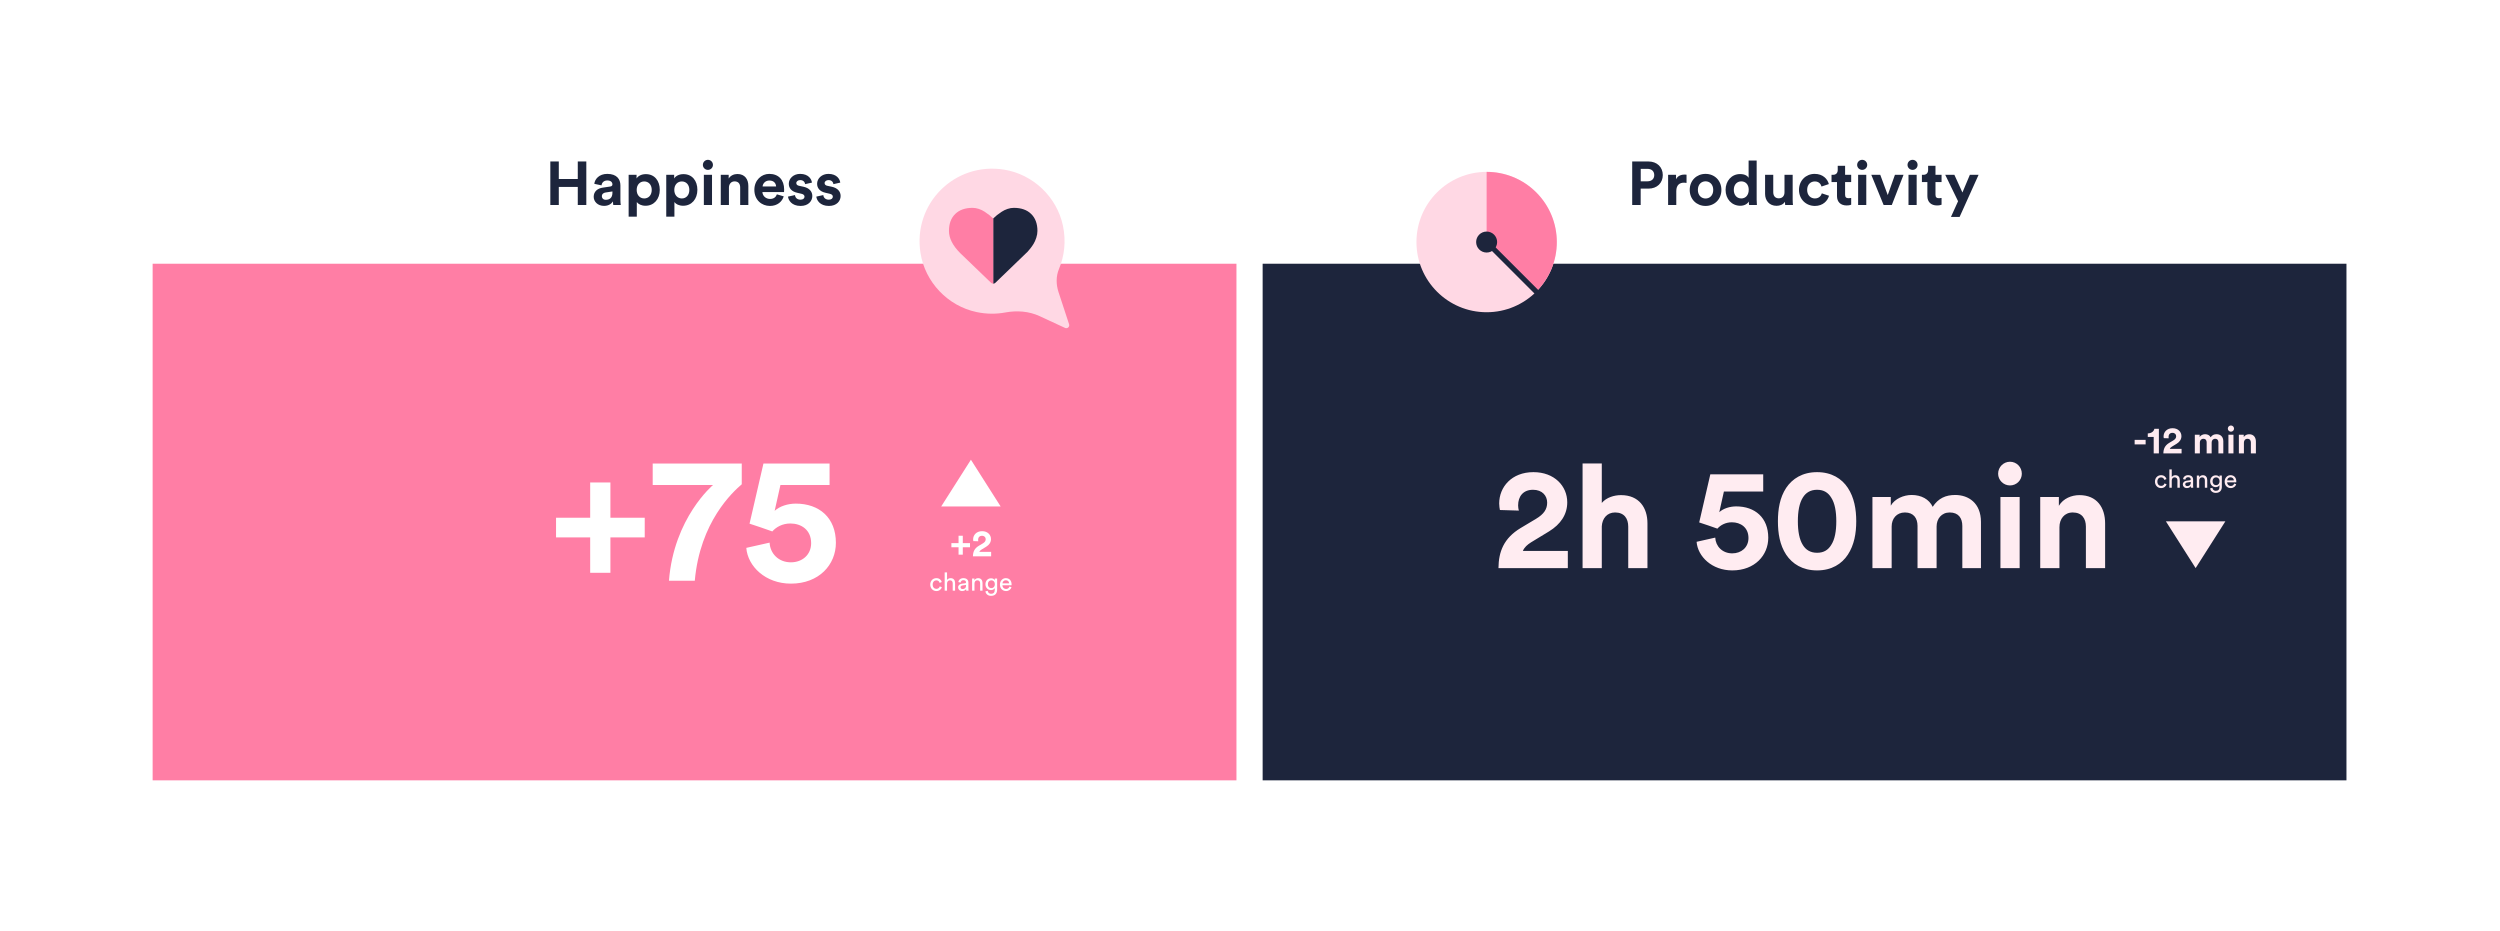
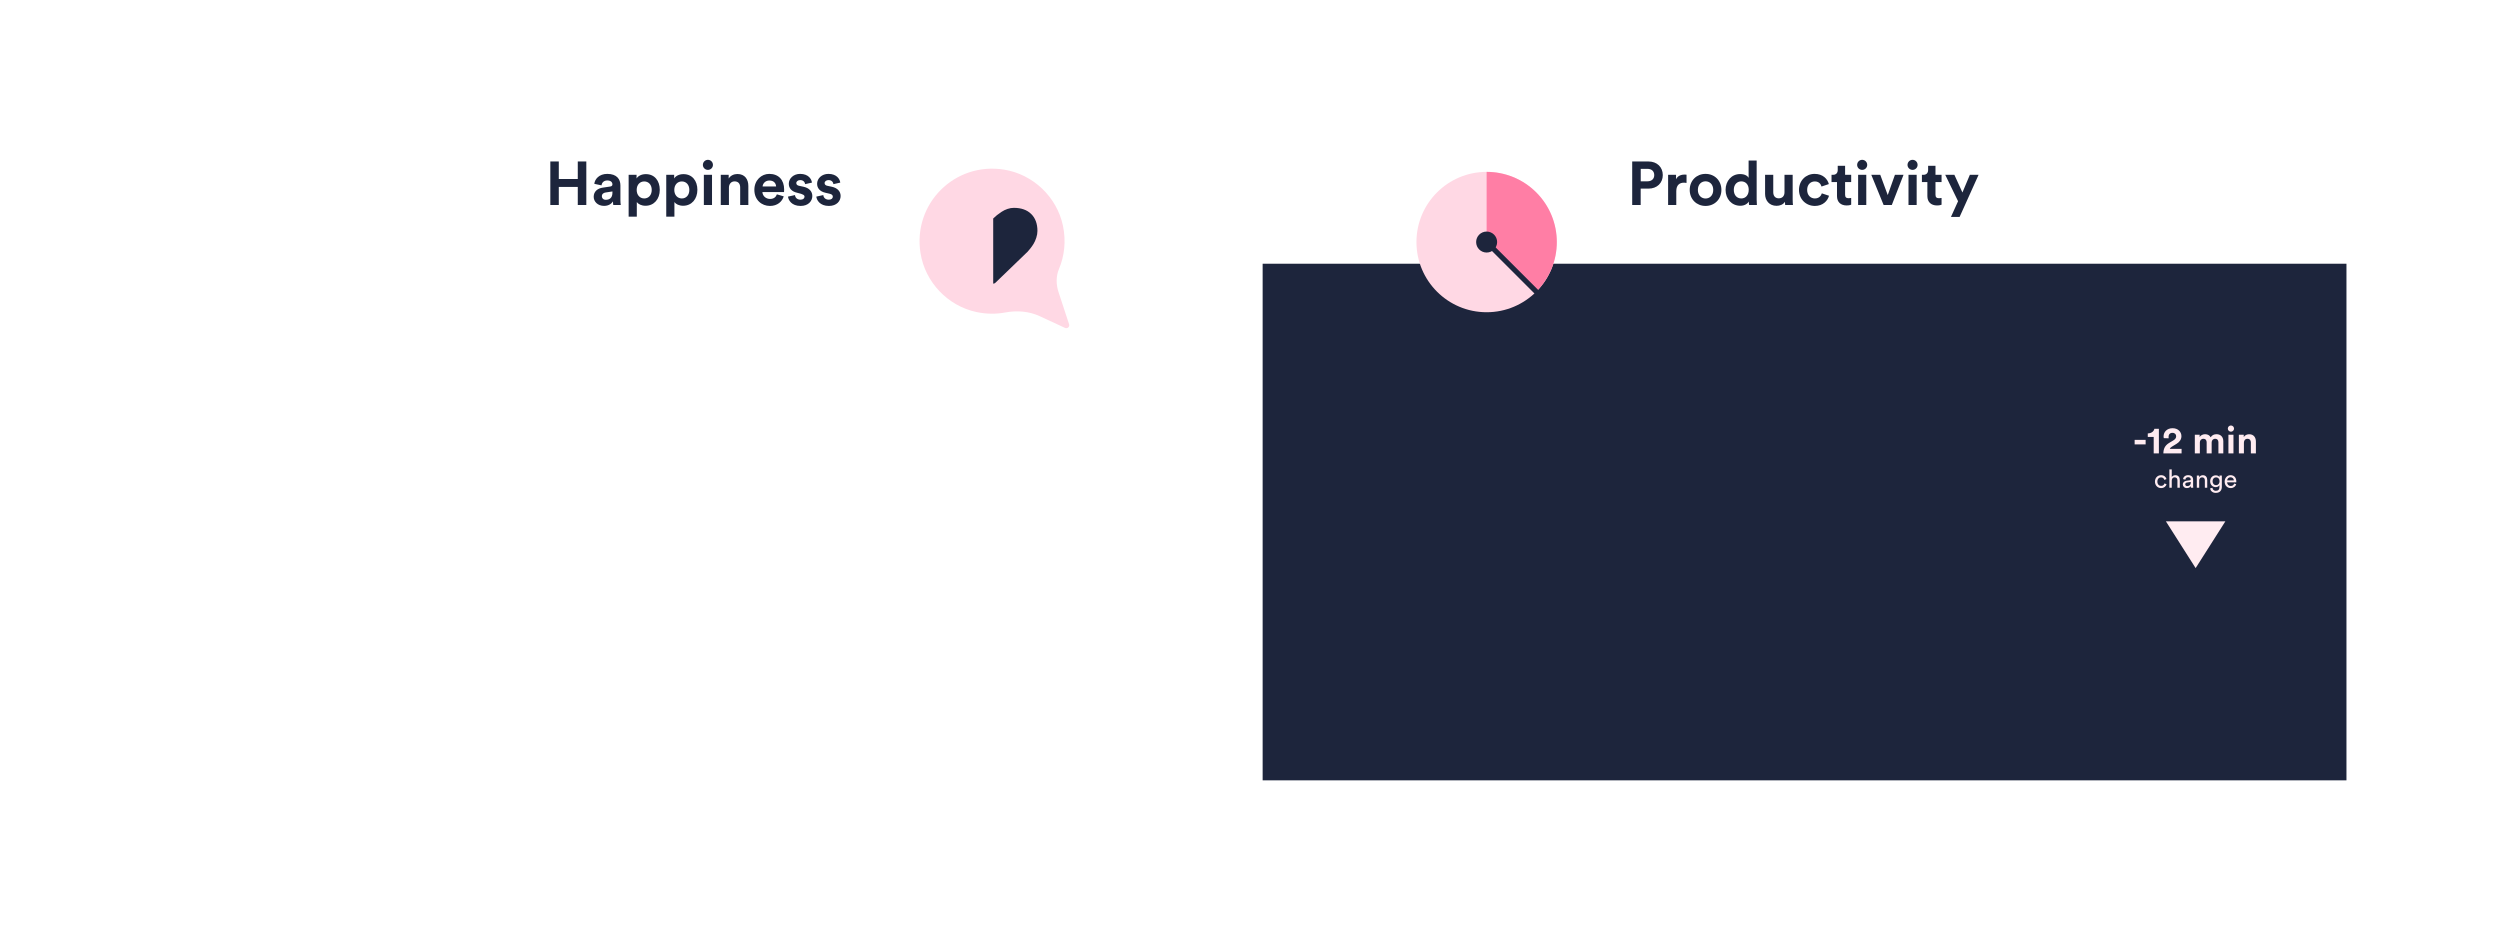
<svg xmlns="http://www.w3.org/2000/svg" width="2768" height="1031" viewBox="0 0 2768 1031" fill="none">
  <rect width="2768" height="1031" fill="white" />
-   <path d="M649.169 227V178.788H639.716V198.168H618.705V178.788H609.321V227H618.705V207.008H639.716V227H649.169ZM657.335 217.888C657.335 223.124 661.687 227.952 668.827 227.952C673.791 227.952 676.987 225.64 678.687 222.988C678.687 224.28 678.823 226.116 679.027 227H687.323C687.119 225.844 686.915 223.464 686.915 221.696V205.24C686.915 198.508 682.971 192.524 672.363 192.524C663.387 192.524 658.559 198.304 658.015 203.54L666.039 205.24C666.311 202.316 668.487 199.8 672.431 199.8C676.239 199.8 678.075 201.772 678.075 204.152C678.075 205.308 677.463 206.26 675.559 206.532L667.331 207.756C661.755 208.572 657.335 211.904 657.335 217.888ZM670.731 221.22C667.807 221.22 666.379 219.316 666.379 217.344C666.379 214.76 668.215 213.468 670.527 213.128L678.075 211.972V213.468C678.075 219.384 674.539 221.22 670.731 221.22ZM705.075 239.92V223.736C706.707 225.98 710.107 227.816 714.731 227.816C724.183 227.816 730.507 220.336 730.507 210.204C730.507 200.276 724.863 192.796 715.071 192.796C710.039 192.796 706.299 195.04 704.803 197.624V193.544H696.031V239.92H705.075ZM721.599 210.272C721.599 216.256 717.927 219.724 713.303 219.724C708.679 219.724 704.939 216.188 704.939 210.272C704.939 204.356 708.679 200.888 713.303 200.888C717.927 200.888 721.599 204.356 721.599 210.272ZM746.712 239.92V223.736C748.344 225.98 751.744 227.816 756.368 227.816C765.82 227.816 772.144 220.336 772.144 210.204C772.144 200.276 766.5 192.796 756.708 192.796C751.676 192.796 747.936 195.04 746.44 197.624V193.544H737.668V239.92H746.712ZM763.236 210.272C763.236 216.256 759.564 219.724 754.94 219.724C750.316 219.724 746.576 216.188 746.576 210.272C746.576 204.356 750.316 200.888 754.94 200.888C759.564 200.888 763.236 204.356 763.236 210.272ZM788.349 227V193.544H779.305V227H788.349ZM778.217 182.596C778.217 185.588 780.733 188.104 783.793 188.104C786.921 188.104 789.369 185.588 789.369 182.596C789.369 179.468 786.921 176.952 783.793 176.952C780.733 176.952 778.217 179.468 778.217 182.596ZM807.075 207.756C807.075 203.88 809.387 200.82 813.331 200.82C817.683 200.82 819.519 203.744 819.519 207.484V227H828.563V205.92C828.563 198.576 824.755 192.66 816.459 192.66C812.855 192.66 808.843 194.224 806.803 197.692V193.544H798.031V227H807.075V207.756ZM844.338 206.464C844.542 203.404 847.126 199.868 851.818 199.868C856.986 199.868 859.162 203.132 859.298 206.464H844.338ZM860.182 215.168C859.094 218.16 856.782 220.268 852.566 220.268C848.078 220.268 844.338 217.072 844.134 212.652H868.07C868.07 212.516 868.206 211.156 868.206 209.864C868.206 199.12 862.018 192.524 851.682 192.524C843.114 192.524 835.226 199.46 835.226 210.136C835.226 221.424 843.318 228.02 852.498 228.02C860.726 228.02 866.03 223.192 867.73 217.412L860.182 215.168ZM872.472 217.684C872.88 221.492 876.348 228.02 886.412 228.02C895.184 228.02 899.4 222.444 899.4 217.004C899.4 212.108 896.068 208.096 889.472 206.736L884.712 205.716C882.876 205.376 881.652 204.356 881.652 202.724C881.652 200.82 883.556 199.392 885.936 199.392C889.744 199.392 891.172 201.908 891.444 203.88L898.992 202.18C898.584 198.576 895.388 192.524 885.868 192.524C878.66 192.524 873.356 197.488 873.356 203.472C873.356 208.164 876.28 212.04 882.74 213.468L887.16 214.488C889.744 215.032 890.764 216.256 890.764 217.752C890.764 219.52 889.336 221.084 886.344 221.084C882.4 221.084 880.428 218.636 880.224 215.984L872.472 217.684ZM903.816 217.684C904.224 221.492 907.692 228.02 917.756 228.02C926.528 228.02 930.744 222.444 930.744 217.004C930.744 212.108 927.412 208.096 920.816 206.736L916.056 205.716C914.22 205.376 912.996 204.356 912.996 202.724C912.996 200.82 914.9 199.392 917.28 199.392C921.088 199.392 922.516 201.908 922.788 203.88L930.336 202.18C929.928 198.576 926.732 192.524 917.212 192.524C910.004 192.524 904.7 197.488 904.7 203.472C904.7 208.164 907.624 212.04 914.084 213.468L918.504 214.488C921.088 215.032 922.108 216.256 922.108 217.752C922.108 219.52 920.68 221.084 917.688 221.084C913.744 221.084 911.772 218.636 911.568 215.984L903.816 217.684Z" fill="#1D253C" />
-   <rect x="169" y="292" width="1200" height="572" fill="#FF7EA5" />
+   <path d="M649.169 227V178.788H639.716V198.168H618.705V178.788H609.321V227H618.705V207.008H639.716V227H649.169ZM657.335 217.888C657.335 223.124 661.687 227.952 668.827 227.952C673.791 227.952 676.987 225.64 678.687 222.988C678.687 224.28 678.823 226.116 679.027 227H687.323C687.119 225.844 686.915 223.464 686.915 221.696V205.24C686.915 198.508 682.971 192.524 672.363 192.524C663.387 192.524 658.559 198.304 658.015 203.54L666.039 205.24C666.311 202.316 668.487 199.8 672.431 199.8C676.239 199.8 678.075 201.772 678.075 204.152C678.075 205.308 677.463 206.26 675.559 206.532L667.331 207.756C661.755 208.572 657.335 211.904 657.335 217.888ZM670.731 221.22C667.807 221.22 666.379 219.316 666.379 217.344C666.379 214.76 668.215 213.468 670.527 213.128L678.075 211.972V213.468C678.075 219.384 674.539 221.22 670.731 221.22ZM705.075 239.92V223.736C706.707 225.98 710.107 227.816 714.731 227.816C724.183 227.816 730.507 220.336 730.507 210.204C730.507 200.276 724.863 192.796 715.071 192.796C710.039 192.796 706.299 195.04 704.803 197.624V193.544H696.031V239.92H705.075ZM721.599 210.272C721.599 216.256 717.927 219.724 713.303 219.724C708.679 219.724 704.939 216.188 704.939 210.272C704.939 204.356 708.679 200.888 713.303 200.888C717.927 200.888 721.599 204.356 721.599 210.272ZM746.712 239.92V223.736C748.344 225.98 751.744 227.816 756.368 227.816C765.82 227.816 772.144 220.336 772.144 210.204C772.144 200.276 766.5 192.796 756.708 192.796C751.676 192.796 747.936 195.04 746.44 197.624V193.544H737.668V239.92H746.712ZM763.236 210.272C763.236 216.256 759.564 219.724 754.94 219.724C750.316 219.724 746.576 216.188 746.576 210.272C746.576 204.356 750.316 200.888 754.94 200.888C759.564 200.888 763.236 204.356 763.236 210.272ZM788.349 227V193.544H779.305V227H788.349ZM778.217 182.596C778.217 185.588 780.733 188.104 783.793 188.104C786.921 188.104 789.369 185.588 789.369 182.596C789.369 179.468 786.921 176.952 783.793 176.952C780.733 176.952 778.217 179.468 778.217 182.596ZM807.075 207.756C807.075 203.88 809.387 200.82 813.331 200.82C817.683 200.82 819.519 203.744 819.519 207.484V227H828.563V205.92C828.563 198.576 824.755 192.66 816.459 192.66C812.855 192.66 808.843 194.224 806.803 197.692V193.544H798.031V227H807.075V207.756ZM844.338 206.464C844.542 203.404 847.126 199.868 851.818 199.868C856.986 199.868 859.162 203.132 859.298 206.464H844.338ZM860.182 215.168C859.094 218.16 856.782 220.268 852.566 220.268C848.078 220.268 844.338 217.072 844.134 212.652H868.07C868.07 212.516 868.206 211.156 868.206 209.864C868.206 199.12 862.018 192.524 851.682 192.524C843.114 192.524 835.226 199.46 835.226 210.136C835.226 221.424 843.318 228.02 852.498 228.02C860.726 228.02 866.03 223.192 867.73 217.412L860.182 215.168ZM872.472 217.684C872.88 221.492 876.348 228.02 886.412 228.02C895.184 228.02 899.4 222.444 899.4 217.004C899.4 212.108 896.068 208.096 889.472 206.736L884.712 205.716C882.876 205.376 881.652 204.356 881.652 202.724C881.652 200.82 883.556 199.392 885.936 199.392C889.744 199.392 891.172 201.908 891.444 203.88L898.992 202.18C898.584 198.576 895.388 192.524 885.868 192.524C878.66 192.524 873.356 197.488 873.356 203.472C873.356 208.164 876.28 212.04 882.74 213.468C889.744 215.032 890.764 216.256 890.764 217.752C890.764 219.52 889.336 221.084 886.344 221.084C882.4 221.084 880.428 218.636 880.224 215.984L872.472 217.684ZM903.816 217.684C904.224 221.492 907.692 228.02 917.756 228.02C926.528 228.02 930.744 222.444 930.744 217.004C930.744 212.108 927.412 208.096 920.816 206.736L916.056 205.716C914.22 205.376 912.996 204.356 912.996 202.724C912.996 200.82 914.9 199.392 917.28 199.392C921.088 199.392 922.516 201.908 922.788 203.88L930.336 202.18C929.928 198.576 926.732 192.524 917.212 192.524C910.004 192.524 904.7 197.488 904.7 203.472C904.7 208.164 907.624 212.04 914.084 213.468L918.504 214.488C921.088 215.032 922.108 216.256 922.108 217.752C922.108 219.52 920.68 221.084 917.688 221.084C913.744 221.084 911.772 218.636 911.568 215.984L903.816 217.684Z" fill="#1D253C" />
  <path d="M1183.71 359.077L1171.96 323.293C1169.24 314.985 1169.11 305.888 1172.5 297.82C1178.52 283.475 1180.51 267.029 1176.87 249.807C1170.13 218.001 1143.82 192.979 1111.73 187.816C1057.04 179.029 1010.46 225.547 1019.18 280.231C1024.3 312.39 1049.36 338.766 1081.22 345.508C1092.23 347.836 1102.92 347.85 1112.95 345.988C1125.9 343.59 1139.24 344.521 1151.18 350.064L1179.23 363.069C1181.82 364.268 1184.6 361.799 1183.71 359.077Z" fill="#FFD8E4" />
  <path d="M1099.67 241.922C1100.99 240.611 1102.37 239.37 1103.82 238.213C1105.29 237.042 1107.02 235.801 1109.04 234.475C1111.06 233.135 1113.26 232.091 1115.6 231.302C1117.95 230.526 1120.25 230.131 1122.52 230.131C1130.69 230.131 1137.08 232.388 1141.71 236.901C1146.33 241.415 1148.65 247.691 1148.65 255.703C1148.65 258.143 1148.22 260.654 1147.36 263.249C1146.52 265.83 1145.53 268.045 1144.44 269.864C1143.36 271.684 1142.12 273.461 1140.72 275.196C1139.34 276.931 1138.32 278.116 1137.69 278.778C1137.05 279.441 1136.54 279.907 1136.19 280.203L1102.09 313.095C1101.42 313.758 1100.62 314.083 1099.67 314.083" fill="#1D253C" />
-   <path d="M1099.67 314.083C1098.73 314.083 1097.92 313.758 1097.28 313.095L1063.21 280.302C1054.86 271.966 1050.69 263.757 1050.69 255.703C1050.69 247.677 1053 241.415 1057.63 236.901C1062.25 232.388 1068.66 230.131 1076.81 230.131C1079.07 230.131 1081.37 230.526 1083.72 231.302C1086.08 232.077 1088.26 233.135 1090.28 234.475C1092.3 235.801 1094.05 237.056 1095.5 238.213C1096.97 239.384 1098.35 240.611 1099.66 241.922" fill="#FF7EA5" />
  <path d="M1816.62 200.752V186.948H1824.04C1828.73 186.948 1831.58 189.6 1831.58 193.884C1831.58 198.032 1828.73 200.752 1824.04 200.752H1816.62ZM1825.19 208.844C1834.71 208.844 1841.04 202.588 1841.04 193.816C1841.04 185.112 1834.71 178.788 1825.19 178.788H1807.17V227H1816.56V208.844H1825.19ZM1867.33 193.408C1866.65 193.34 1865.97 193.272 1865.23 193.272C1862.37 193.272 1857.75 194.088 1855.71 198.508V193.544H1846.93V227H1855.98V211.7C1855.98 204.492 1859.99 202.248 1864.61 202.248C1865.43 202.248 1866.31 202.316 1867.33 202.52V193.408ZM1888.39 219.792C1883.97 219.792 1879.89 216.528 1879.89 210.272C1879.89 203.948 1883.97 200.752 1888.39 200.752C1892.81 200.752 1896.89 203.948 1896.89 210.272C1896.89 216.596 1892.81 219.792 1888.39 219.792ZM1888.39 192.524C1878.4 192.524 1870.85 199.936 1870.85 210.272C1870.85 220.54 1878.4 228.02 1888.39 228.02C1898.39 228.02 1905.94 220.54 1905.94 210.272C1905.94 199.936 1898.39 192.524 1888.39 192.524ZM1944.97 177.768H1936.06V196.876C1935.11 195.108 1932.39 192.728 1926.61 192.728C1917.15 192.728 1910.56 200.412 1910.56 210.204C1910.56 220.336 1917.36 227.816 1926.88 227.816C1931.37 227.816 1934.77 225.776 1936.26 223.124C1936.26 224.688 1936.47 226.32 1936.6 227H1945.24C1945.1 225.64 1944.97 223.192 1944.97 220.948V177.768ZM1919.67 210.204C1919.67 204.22 1923.34 200.82 1927.97 200.82C1932.59 200.82 1936.19 204.152 1936.19 210.136C1936.19 216.188 1932.59 219.724 1927.97 219.724C1923.21 219.724 1919.67 216.188 1919.67 210.204ZM1976.54 227H1985.18C1985.04 225.844 1984.84 223.532 1984.84 220.948V193.544H1975.79V212.992C1975.79 216.868 1973.48 219.588 1969.47 219.588C1965.25 219.588 1963.35 216.596 1963.35 212.856V193.544H1954.3V214.692C1954.3 221.968 1958.93 227.884 1967.02 227.884C1970.56 227.884 1974.43 226.524 1976.27 223.396C1976.27 224.756 1976.4 226.32 1976.54 227ZM2009.38 200.888C2013.87 200.888 2015.98 203.744 2016.8 206.532L2024.89 203.812C2023.46 198.168 2018.29 192.524 2009.18 192.524C1999.46 192.524 1991.84 199.936 1991.84 210.272C1991.84 220.54 1999.59 228.02 2009.45 228.02C2018.36 228.02 2023.6 222.308 2025.09 216.732L2017.14 214.08C2016.39 216.664 2014.08 219.724 2009.45 219.724C2004.83 219.724 2000.88 216.324 2000.88 210.272C2000.88 204.22 2004.76 200.888 2009.38 200.888ZM2042.89 183.548H2034.73V188.24C2034.73 191.232 2033.1 193.544 2029.57 193.544H2027.87V201.568H2033.92V217.14C2033.92 223.6 2038 227.476 2044.53 227.476C2047.18 227.476 2048.81 227 2049.63 226.66V219.18C2049.15 219.316 2047.93 219.452 2046.84 219.452C2044.25 219.452 2042.89 218.5 2042.89 215.576V201.568H2049.63V193.544H2042.89V183.548ZM2066.35 227V193.544H2057.31V227H2066.35ZM2056.22 182.596C2056.22 185.588 2058.74 188.104 2061.8 188.104C2064.92 188.104 2067.37 185.588 2067.37 182.596C2067.37 179.468 2064.92 176.952 2061.8 176.952C2058.74 176.952 2056.22 179.468 2056.22 182.596ZM2107.59 193.544H2098.07L2090.11 215.984L2081.82 193.544H2071.89L2085.56 227H2094.6L2107.59 193.544ZM2122.13 227V193.544H2113.09V227H2122.13ZM2112 182.596C2112 185.588 2114.52 188.104 2117.58 188.104C2120.71 188.104 2123.15 185.588 2123.15 182.596C2123.15 179.468 2120.71 176.952 2117.58 176.952C2114.52 176.952 2112 179.468 2112 182.596ZM2142.97 183.548H2134.81V188.24C2134.81 191.232 2133.18 193.544 2129.64 193.544H2127.94V201.568H2133.99V217.14C2133.99 223.6 2138.07 227.476 2144.6 227.476C2147.25 227.476 2148.88 227 2149.7 226.66V219.18C2149.22 219.316 2148 219.452 2146.91 219.452C2144.33 219.452 2142.97 218.5 2142.97 215.576V201.568H2149.7V193.544H2142.97V183.548ZM2169.67 240.192L2190.69 193.544H2181.03L2172.8 213.128L2163.89 193.544H2153.76L2167.97 222.784L2160.09 240.192H2169.67Z" fill="#1D253C" />
  <rect x="1398" y="292" width="1200" height="572" fill="#1D253C" />
  <path d="M1646 345.701C1688.91 345.701 1723.7 310.913 1723.7 268.001C1723.7 225.088 1688.91 190.301 1646 190.301C1603.09 190.301 1568.3 225.088 1568.3 268.001C1568.3 310.913 1603.09 345.701 1646 345.701Z" fill="#FFD8E4" />
  <path d="M1700.94 322.938C1731.28 292.598 1731.28 243.403 1700.94 213.048C1685.77 197.893 1665.89 190.301 1646 190.301V268.001L1700.94 322.938Z" fill="#FF7EA5" />
  <path d="M1646 279.619C1652.42 279.619 1657.62 274.417 1657.62 268.001C1657.62 261.584 1652.42 256.383 1646 256.383C1639.58 256.383 1634.38 261.584 1634.38 268.001C1634.38 274.417 1639.58 279.619 1646 279.619Z" fill="#1D253C" />
  <path fill-rule="evenodd" clip-rule="evenodd" d="M1643.99 265.986C1645.1 264.874 1646.9 264.874 1648.01 265.986L1711.68 329.656C1712.8 330.768 1712.8 332.571 1711.68 333.683C1710.57 334.795 1708.77 334.795 1707.66 333.683L1643.99 270.014C1642.87 268.902 1642.87 267.098 1643.99 265.986Z" fill="#1D253C" />
-   <path d="M615.647 573.2V595H653.447V634.2H675.847V595H713.847V573.2H675.847V534.2H653.447V573.2H615.647ZM821.268 513.2H722.668V537H789.468C789.468 537 746.068 573.2 740.668 643H769.268C775.068 577.6 811.468 544.6 821.268 536.2V513.2ZM826.296 606.6C827.896 627 847.496 646.2 875.696 646.2C906.896 646.2 925.496 625.2 925.496 601C925.496 573.2 907.096 557.6 881.096 557.6C872.496 557.6 863.296 560.4 857.696 565.6L864.096 537H918.496V513.2H845.296L829.896 579.8C832.696 580.6 852.496 587.4 855.096 588.4C859.296 583.6 866.296 579.6 875.096 579.6C887.096 579.6 898.096 586.6 898.096 601.4C898.096 614.4 888.096 622.6 875.696 622.6C861.896 622.6 852.696 612.8 852.096 600.8L826.296 606.6Z" fill="white" />
-   <path d="M1681.66 565.32C1681.18 563.56 1680.86 561.48 1680.86 559.56C1680.86 549.8 1686.3 542.28 1697.34 542.28C1707.74 542.28 1713.02 549 1713.02 556.52C1713.02 563.72 1709.5 569.16 1700.7 574.44L1683.58 584.68C1665.02 595.88 1659.26 610.76 1659.1 629H1735.9V609.96H1686.14C1687.74 605.96 1691.1 603.08 1695.1 600.52L1715.1 588.36C1727.9 580.52 1735.26 569.64 1735.26 556.2C1735.26 538.12 1721.02 522.76 1697.82 522.76C1673.66 522.76 1659.9 539.24 1659.9 557.48C1659.9 560.04 1660.38 563.24 1660.7 564.68L1681.66 565.32ZM1773.5 582.76C1773.98 574.12 1779.26 567.4 1788.22 567.4C1798.46 567.4 1802.78 574.28 1802.78 583.08V629H1824.06V579.4C1824.06 562.12 1814.78 548.2 1794.78 548.2C1787.26 548.2 1778.62 550.76 1773.5 556.84V513.16H1752.22V629H1773.5V582.76ZM1878.47 599.88C1879.75 616.2 1895.43 631.56 1917.99 631.56C1942.95 631.56 1957.83 614.76 1957.83 595.4C1957.83 573.16 1943.11 560.68 1922.31 560.68C1915.43 560.68 1908.07 562.92 1903.59 567.08L1908.71 544.2H1952.23V525.16H1893.67L1881.35 578.44C1883.59 579.08 1899.43 584.52 1901.51 585.32C1904.87 581.48 1910.47 578.28 1917.51 578.28C1927.11 578.28 1935.91 583.88 1935.91 595.72C1935.91 606.12 1927.91 612.68 1917.99 612.68C1906.95 612.68 1899.59 604.84 1899.11 595.24L1878.47 599.88ZM1990.59 577.16C1990.59 566.28 1992.19 557 1996.19 550.76C1999.39 545.64 2004.35 542.28 2011.87 542.28C2019.55 542.28 2024.19 545.64 2027.39 550.76C2031.55 557 2033.15 566.28 2033.15 577.16C2033.15 588.04 2031.55 597.32 2027.39 603.56C2024.19 608.68 2019.55 612.04 2011.87 612.04C2004.35 612.04 1999.39 608.68 1996.19 603.56C1992.19 597.32 1990.59 588.04 1990.59 577.16ZM1968.51 577.16C1968.51 590.44 1970.59 603.4 1977.63 614.12C1984.51 624.36 1995.71 631.56 2011.87 631.56C2028.03 631.56 2039.23 624.36 2045.95 614.12C2052.99 603.4 2055.23 590.44 2055.23 577.16C2055.23 563.88 2052.99 550.92 2045.95 540.2C2039.23 529.96 2028.03 522.76 2011.87 522.76C1995.71 522.76 1984.51 529.96 1977.63 540.2C1970.59 550.92 1968.51 563.88 1968.51 577.16ZM2094.44 629V582.92C2094.44 574.28 2099.88 567.4 2109.16 567.4C2118.76 567.4 2123.08 573.8 2123.08 582.28V629H2144.2V582.92C2144.2 574.44 2149.64 567.4 2158.76 567.4C2168.52 567.4 2172.68 573.8 2172.68 582.28V629H2193.32V577.96C2193.32 556.84 2179.4 548.04 2164.84 548.04C2154.44 548.04 2146.12 551.56 2139.88 561.16C2135.88 552.68 2127.24 548.04 2116.52 548.04C2107.88 548.04 2097.8 552.2 2093.48 559.88V550.28H2073.16V629H2094.44ZM2236.16 629V550.28H2214.88V629H2236.16ZM2212.32 524.52C2212.32 531.56 2218.24 537.48 2225.44 537.48C2232.8 537.48 2238.56 531.56 2238.56 524.52C2238.56 517.16 2232.8 511.24 2225.44 511.24C2218.24 511.24 2212.32 517.16 2212.32 524.52ZM2280.22 583.72C2280.22 574.6 2285.66 567.4 2294.94 567.4C2305.18 567.4 2309.5 574.28 2309.5 583.08V629H2330.78V579.4C2330.78 562.12 2321.82 548.2 2302.3 548.2C2293.82 548.2 2284.38 551.88 2279.58 560.04V550.28H2258.94V629H2280.22V583.72Z" fill="#FFECF1" />
  <path d="M1075 509L1107.91 560.75H1042.09L1075 509Z" fill="white" />
  <path d="M1053.37 601.342V605.92H1061.31V614.152H1066.01V605.92H1073.99V601.342H1066.01V593.152H1061.31V601.342H1053.37ZM1083.15 599.284C1083.02 598.822 1082.94 598.276 1082.94 597.772C1082.94 595.21 1084.37 593.236 1087.26 593.236C1089.99 593.236 1091.38 595 1091.38 596.974C1091.38 598.864 1090.46 600.292 1088.15 601.678L1083.65 604.366C1078.78 607.306 1077.27 611.212 1077.23 616H1097.39V611.002H1084.32C1084.74 609.952 1085.63 609.196 1086.68 608.524L1091.93 605.332C1095.29 603.274 1097.22 600.418 1097.22 596.89C1097.22 592.144 1093.48 588.112 1087.39 588.112C1081.05 588.112 1077.44 592.438 1077.44 597.226C1077.44 597.898 1077.56 598.738 1077.65 599.116L1083.15 599.284ZM1036.74 642.548C1039.04 642.548 1040.02 644.088 1040.35 645.404L1042.73 644.396C1042.17 642.352 1040.32 640.112 1036.74 640.112C1032.9 640.112 1029.96 643.052 1029.96 647.252C1029.96 651.34 1032.85 654.42 1036.77 654.42C1040.27 654.42 1042.2 652.152 1042.84 650.22L1040.52 649.212C1040.21 650.276 1039.29 651.984 1036.77 651.984C1034.58 651.984 1032.65 650.332 1032.65 647.252C1032.65 644.116 1034.61 642.548 1036.74 642.548ZM1048.56 646.076C1048.62 644.088 1049.68 642.52 1051.7 642.52C1054.05 642.52 1054.84 644.032 1054.84 645.908V654H1057.47V645.46C1057.47 642.464 1055.87 640.14 1052.65 640.14C1051.11 640.14 1049.54 640.672 1048.56 642.1V633.728H1045.93V654H1048.56V646.076ZM1060.81 650.388C1060.81 652.516 1062.58 654.42 1065.32 654.42C1067.73 654.42 1069.07 653.132 1069.66 652.18C1069.66 653.16 1069.75 653.664 1069.8 654H1072.38C1072.32 653.664 1072.21 652.964 1072.21 651.788V645.04C1072.21 642.408 1070.64 640.112 1066.61 640.112C1063.7 640.112 1061.37 641.904 1061.09 644.48L1063.61 645.068C1063.78 643.5 1064.82 642.352 1066.67 642.352C1068.71 642.352 1069.58 643.444 1069.58 644.76C1069.58 645.236 1069.35 645.656 1068.54 645.768L1064.9 646.3C1062.58 646.636 1060.81 647.98 1060.81 650.388ZM1065.69 652.208C1064.34 652.208 1063.5 651.256 1063.5 650.248C1063.5 649.044 1064.34 648.4 1065.46 648.232L1069.58 647.616V648.232C1069.58 651.172 1067.84 652.208 1065.69 652.208ZM1078.94 646.216C1078.94 644.172 1080.01 642.52 1082.08 642.52C1084.43 642.52 1085.21 644.032 1085.21 645.908V654H1087.85V645.46C1087.85 642.464 1086.25 640.14 1083.03 640.14C1081.46 640.14 1079.87 640.784 1078.89 642.464V640.532H1076.31V654H1078.94V646.216ZM1091.05 654.728C1091.39 657.612 1093.91 659.74 1097.27 659.74C1102.34 659.74 1104.02 656.408 1104.02 652.992V640.532H1101.41V642.408C1100.74 641.064 1099.34 640.28 1097.27 640.28C1093.57 640.28 1091.08 643.192 1091.08 646.832C1091.08 650.64 1093.68 653.356 1097.27 653.356C1099.28 653.356 1100.74 652.376 1101.38 651.144V653.076C1101.38 655.988 1100.1 657.444 1097.27 657.444C1095.22 657.444 1093.8 656.016 1093.6 654.14L1091.05 654.728ZM1097.66 651.144C1095.28 651.144 1093.77 649.464 1093.77 646.832C1093.77 644.228 1095.34 642.52 1097.66 642.52C1099.93 642.52 1101.5 644.228 1101.5 646.832C1101.5 649.436 1099.93 651.144 1097.66 651.144ZM1109.93 645.88C1110.04 644.144 1111.38 642.436 1113.6 642.436C1115.98 642.436 1117.24 643.948 1117.29 645.88H1109.93ZM1117.68 649.38C1117.18 650.892 1116.09 652.096 1113.9 652.096C1111.64 652.096 1109.9 650.416 1109.84 648.008H1119.98C1120.01 647.84 1120.04 647.504 1120.04 647.168C1120.04 642.968 1117.71 640.112 1113.57 640.112C1110.18 640.112 1107.13 642.996 1107.13 647.224C1107.13 651.788 1110.29 654.42 1113.9 654.42C1117.04 654.42 1119.2 652.544 1119.95 650.164L1117.68 649.38Z" fill="white" />
  <path d="M2431 629L2463.91 577.25H2398.09L2431 629Z" fill="#FFECF1" />
  <path d="M2375.65 492.004V487.048H2363.47V492.004H2375.65ZM2390.32 502V474.742H2385.33C2384.78 477.598 2382.01 479.824 2378.02 479.866V483.772H2384.57V502H2390.32ZM2401.21 485.284C2401.08 484.822 2401 484.276 2401 483.772C2401 481.21 2402.43 479.236 2405.32 479.236C2408.05 479.236 2409.44 481 2409.44 482.974C2409.44 484.864 2408.52 486.292 2406.21 487.678L2401.71 490.366C2396.84 493.306 2395.33 497.212 2395.29 502H2415.45V497.002H2402.38C2402.8 495.952 2403.69 495.196 2404.74 494.524L2409.99 491.332C2413.35 489.274 2415.28 486.418 2415.28 482.89C2415.28 478.144 2411.54 474.112 2405.45 474.112C2399.11 474.112 2395.5 478.438 2395.5 483.226C2395.5 483.898 2395.62 484.738 2395.71 485.116L2401.21 485.284ZM2435.69 502V489.904C2435.69 487.636 2437.12 485.83 2439.56 485.83C2442.08 485.83 2443.21 487.51 2443.21 489.736V502H2448.75V489.904C2448.75 487.678 2450.18 485.83 2452.58 485.83C2455.14 485.83 2456.23 487.51 2456.23 489.736V502H2461.65V488.602C2461.65 483.058 2457.99 480.748 2454.17 480.748C2451.44 480.748 2449.26 481.672 2447.62 484.192C2446.57 481.966 2444.3 480.748 2441.49 480.748C2439.22 480.748 2436.57 481.84 2435.44 483.856V481.336H2430.11V502H2435.69ZM2472.89 502V481.336H2467.31V502H2472.89ZM2466.64 474.574C2466.64 476.422 2468.19 477.976 2470.08 477.976C2472.01 477.976 2473.52 476.422 2473.52 474.574C2473.52 472.642 2472.01 471.088 2470.08 471.088C2468.19 471.088 2466.64 472.642 2466.64 474.574ZM2484.46 490.114C2484.46 487.72 2485.89 485.83 2488.32 485.83C2491.01 485.83 2492.15 487.636 2492.15 489.946V502H2497.73V488.98C2497.73 484.444 2495.38 480.79 2490.26 480.79C2488.03 480.79 2485.55 481.756 2484.29 483.898V481.336H2478.87V502H2484.46V490.114ZM2392.74 528.548C2395.04 528.548 2396.02 530.088 2396.35 531.404L2398.73 530.396C2398.17 528.352 2396.32 526.112 2392.74 526.112C2388.9 526.112 2385.96 529.052 2385.96 533.252C2385.96 537.34 2388.85 540.42 2392.77 540.42C2396.27 540.42 2398.2 538.152 2398.84 536.22L2396.52 535.212C2396.21 536.276 2395.29 537.984 2392.77 537.984C2390.58 537.984 2388.65 536.332 2388.65 533.252C2388.65 530.116 2390.61 528.548 2392.74 528.548ZM2404.56 532.076C2404.62 530.088 2405.68 528.52 2407.7 528.52C2410.05 528.52 2410.84 530.032 2410.84 531.908V540H2413.47V531.46C2413.47 528.464 2411.87 526.14 2408.65 526.14C2407.11 526.14 2405.54 526.672 2404.56 528.1V519.728H2401.93V540H2404.56V532.076ZM2416.81 536.388C2416.81 538.516 2418.58 540.42 2421.32 540.42C2423.73 540.42 2425.07 539.132 2425.66 538.18C2425.66 539.16 2425.75 539.664 2425.8 540H2428.38C2428.32 539.664 2428.21 538.964 2428.21 537.788V531.04C2428.21 528.408 2426.64 526.112 2422.61 526.112C2419.7 526.112 2417.37 527.904 2417.09 530.48L2419.61 531.068C2419.78 529.5 2420.82 528.352 2422.67 528.352C2424.71 528.352 2425.58 529.444 2425.58 530.76C2425.58 531.236 2425.35 531.656 2424.54 531.768L2420.9 532.3C2418.58 532.636 2416.81 533.98 2416.81 536.388ZM2421.69 538.208C2420.34 538.208 2419.5 537.256 2419.5 536.248C2419.5 535.044 2420.34 534.4 2421.46 534.232L2425.58 533.616V534.232C2425.58 537.172 2423.84 538.208 2421.69 538.208ZM2434.94 532.216C2434.94 530.172 2436.01 528.52 2438.08 528.52C2440.43 528.52 2441.21 530.032 2441.21 531.908V540H2443.85V531.46C2443.85 528.464 2442.25 526.14 2439.03 526.14C2437.46 526.14 2435.87 526.784 2434.89 528.464V526.532H2432.31V540H2434.94V532.216ZM2447.05 540.728C2447.39 543.612 2449.91 545.74 2453.27 545.74C2458.34 545.74 2460.02 542.408 2460.02 538.992V526.532H2457.41V528.408C2456.74 527.064 2455.34 526.28 2453.27 526.28C2449.57 526.28 2447.08 529.192 2447.08 532.832C2447.08 536.64 2449.68 539.356 2453.27 539.356C2455.28 539.356 2456.74 538.376 2457.38 537.144V539.076C2457.38 541.988 2456.1 543.444 2453.27 543.444C2451.22 543.444 2449.8 542.016 2449.6 540.14L2447.05 540.728ZM2453.66 537.144C2451.28 537.144 2449.77 535.464 2449.77 532.832C2449.77 530.228 2451.34 528.52 2453.66 528.52C2455.93 528.52 2457.5 530.228 2457.5 532.832C2457.5 535.436 2455.93 537.144 2453.66 537.144ZM2465.93 531.88C2466.04 530.144 2467.38 528.436 2469.6 528.436C2471.98 528.436 2473.24 529.948 2473.29 531.88H2465.93ZM2473.68 535.38C2473.18 536.892 2472.09 538.096 2469.9 538.096C2467.64 538.096 2465.9 536.416 2465.84 534.008H2475.98C2476.01 533.84 2476.04 533.504 2476.04 533.168C2476.04 528.968 2473.71 526.112 2469.57 526.112C2466.18 526.112 2463.13 528.996 2463.13 533.224C2463.13 537.788 2466.29 540.42 2469.9 540.42C2473.04 540.42 2475.2 538.544 2475.95 536.164L2473.68 535.38Z" fill="#FFECF1" />
</svg>